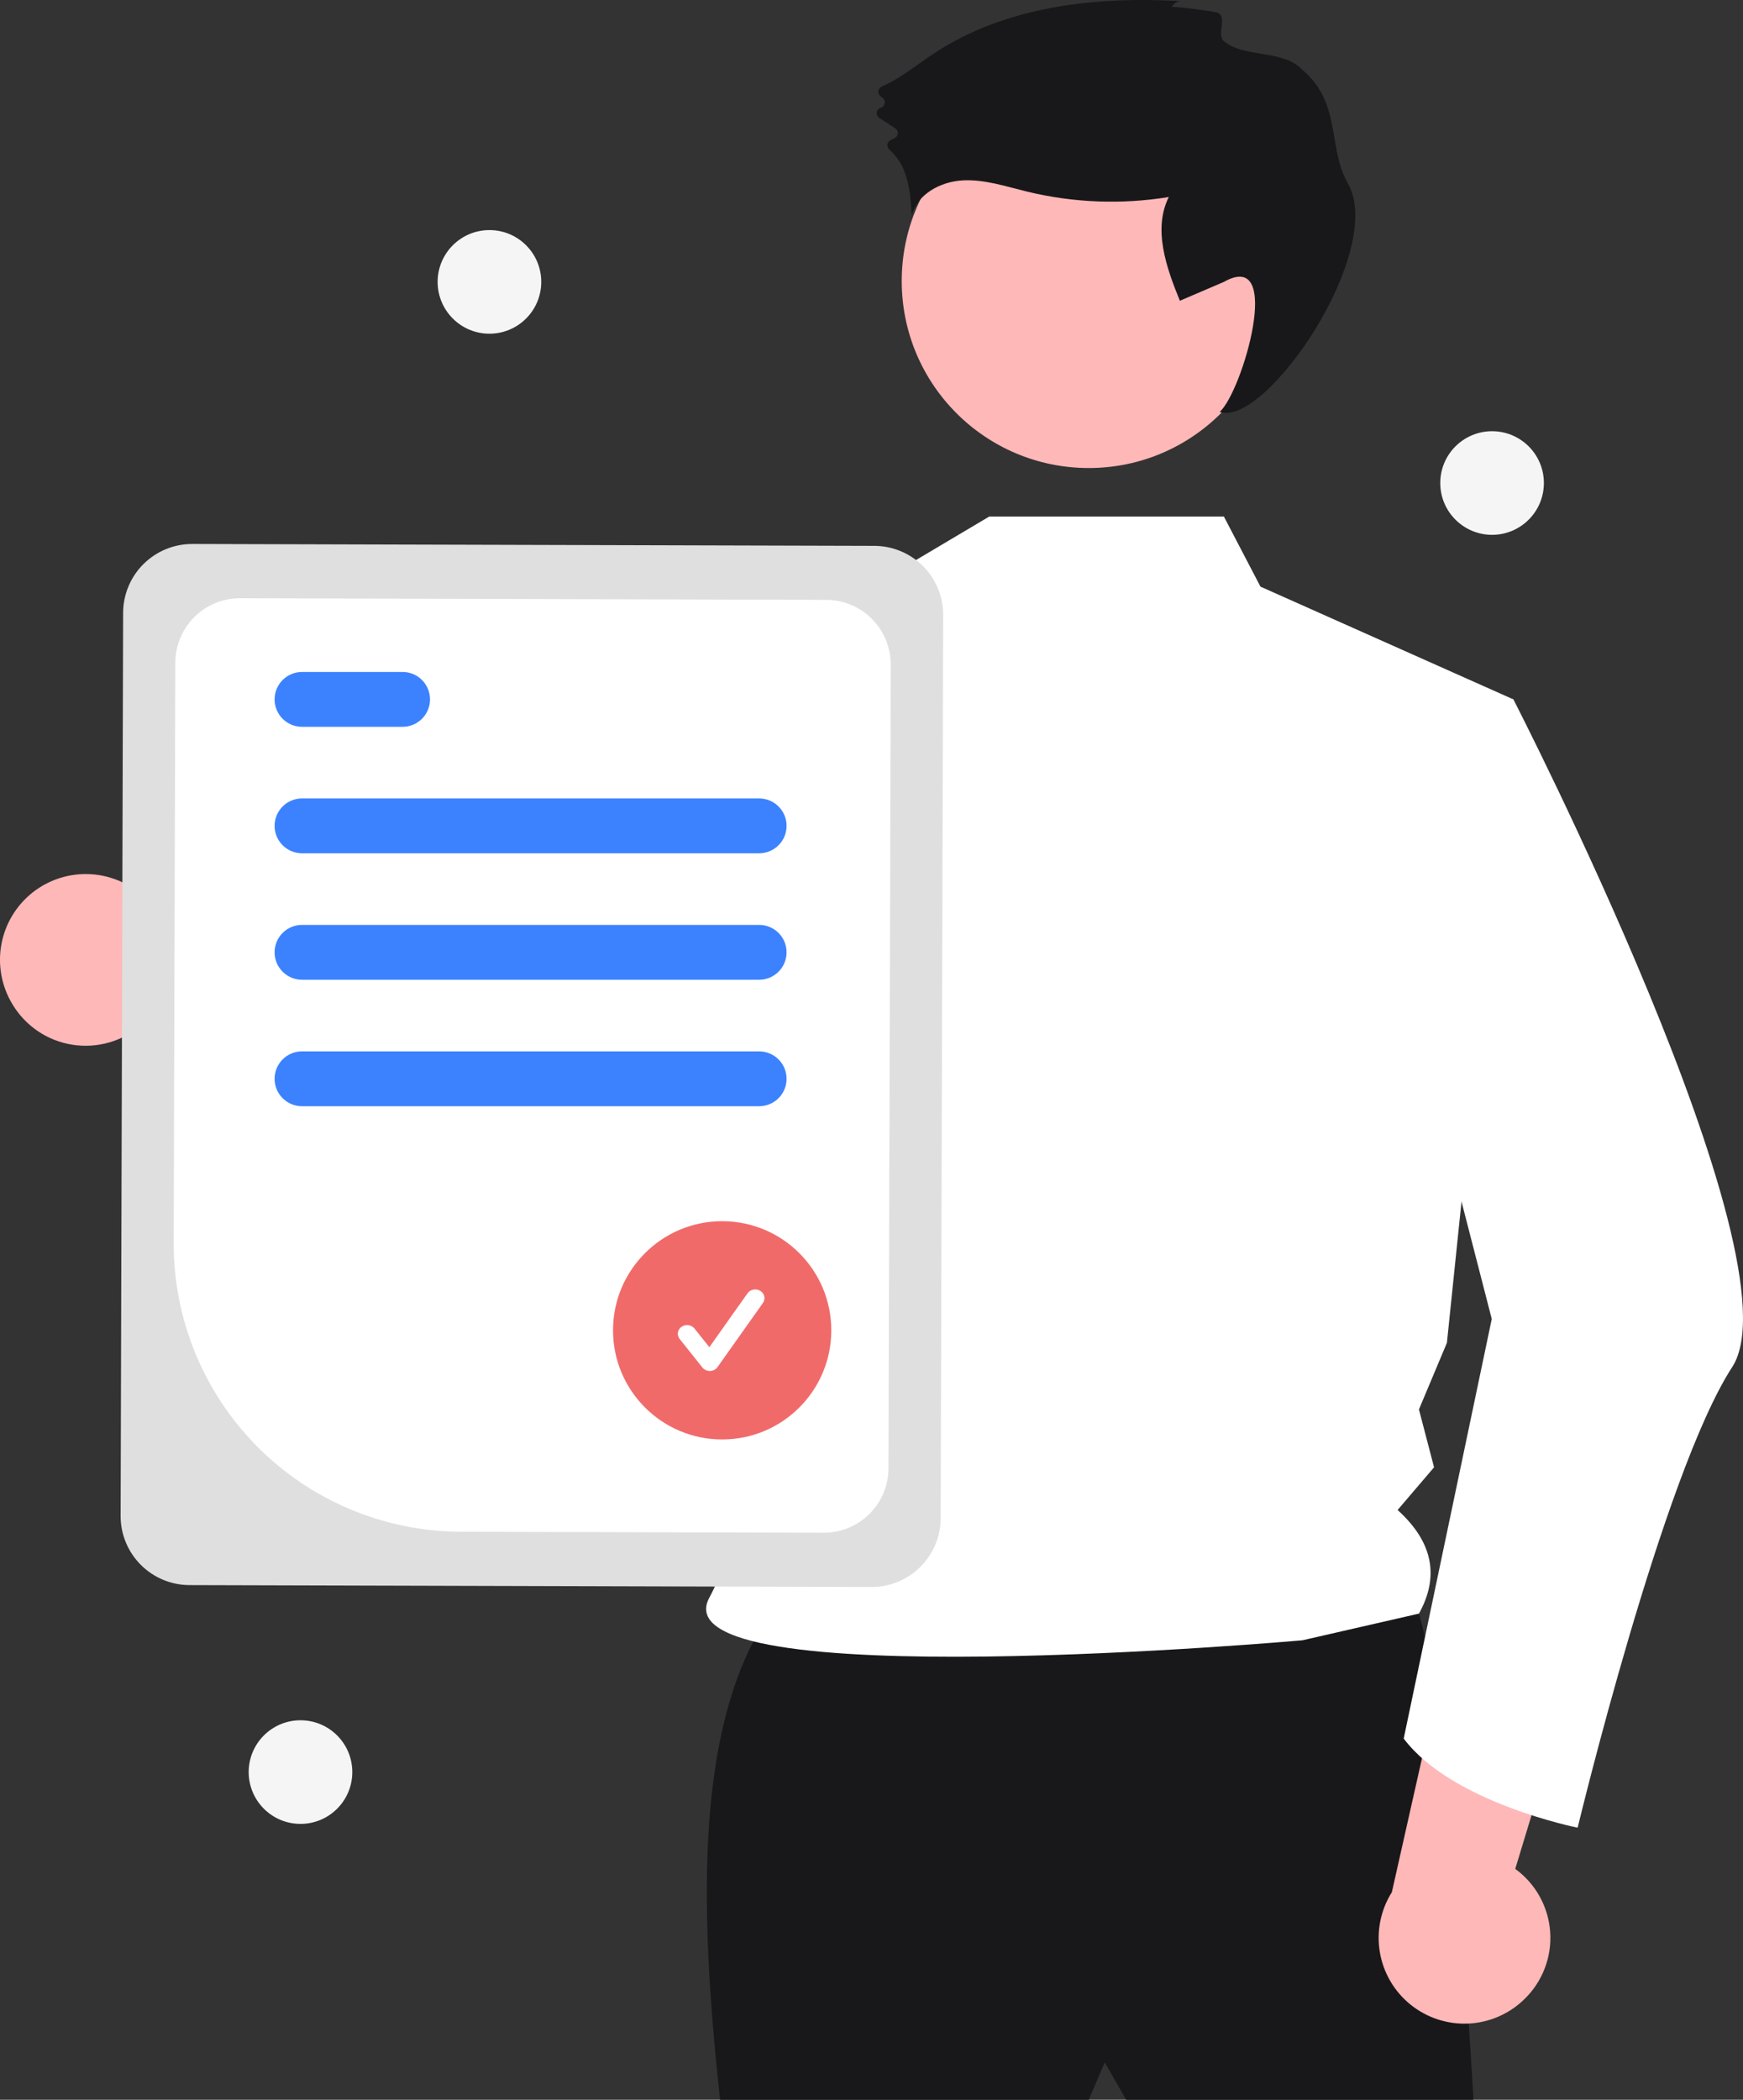
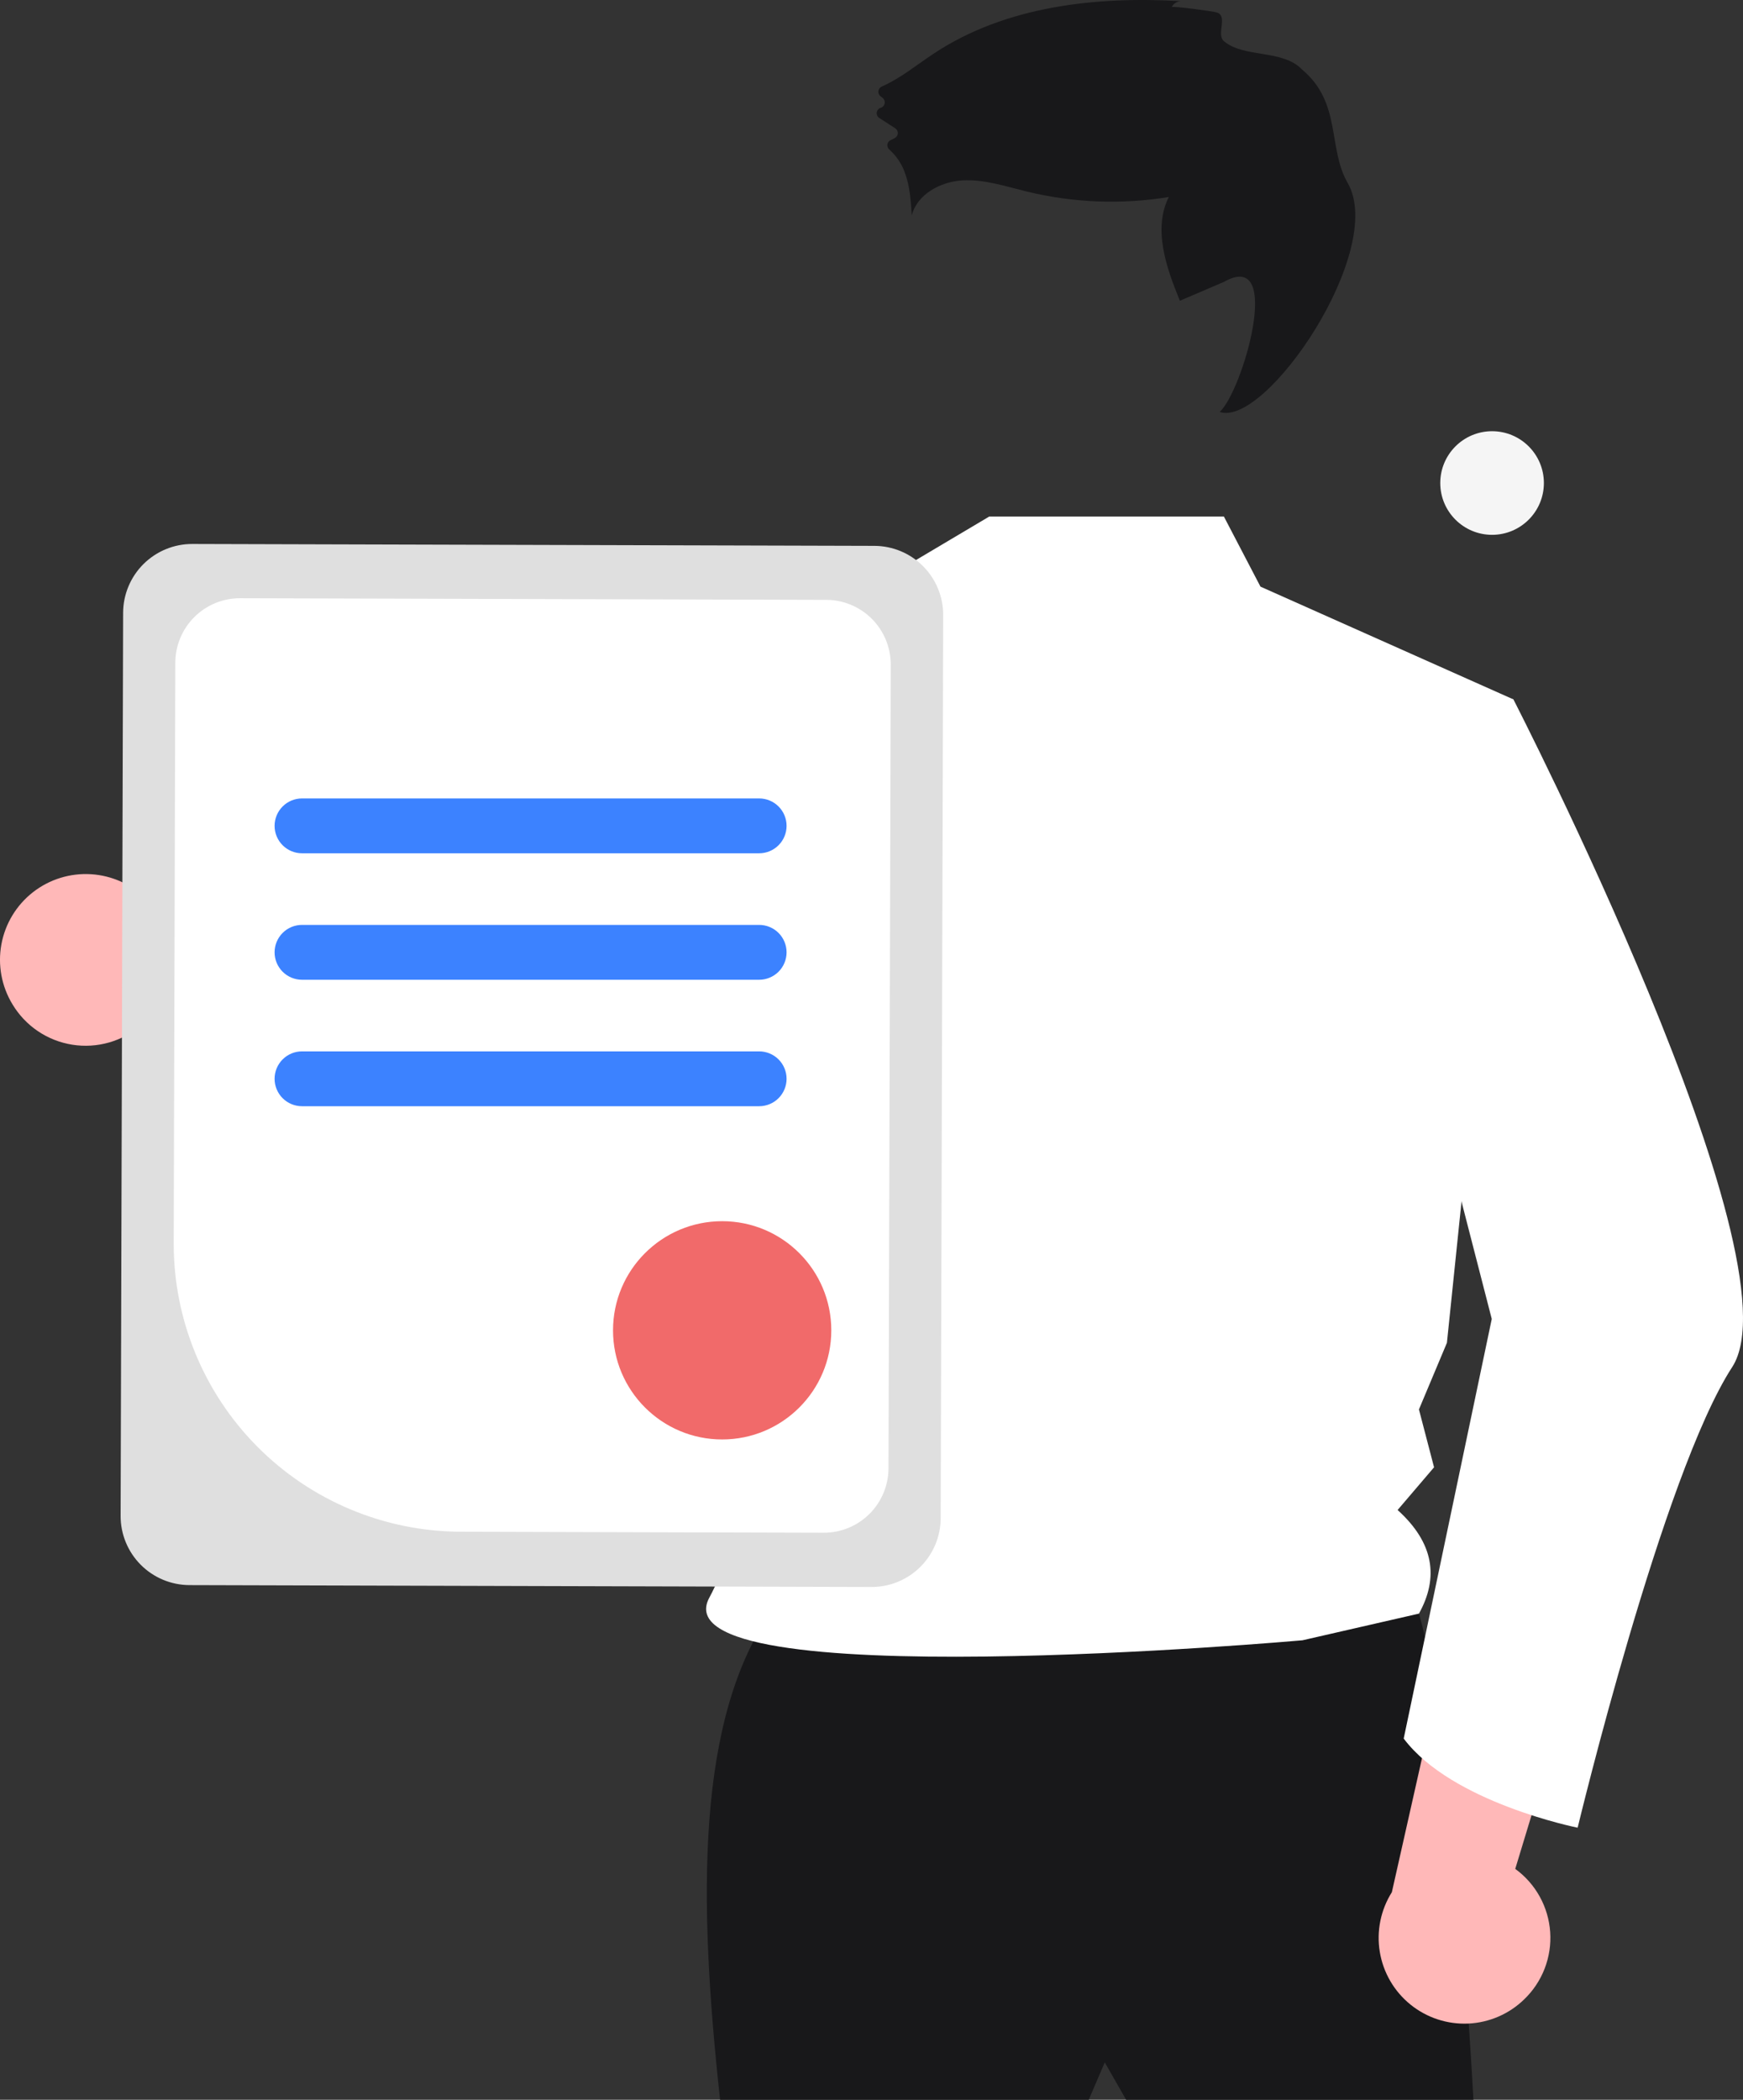
<svg xmlns="http://www.w3.org/2000/svg" width="342" height="412" viewBox="0 0 342 412" fill="none">
  <rect x="0" y="0" width="342" height="412" fill="#333333" stroke="none" />
  <g clip-path="url(#clip0_3401_1995)">
    <path d="M2.445 197.054C3.702 199.152 5.403 200.95 7.43 202.32C9.456 203.69 11.758 204.599 14.174 204.982C16.59 205.366 19.061 205.216 21.412 204.542C23.763 203.868 25.938 202.686 27.783 201.081L79.362 230.661L77.44 199.824L28.755 176.462C25.852 173.54 21.978 171.786 17.868 171.53C13.757 171.274 9.696 172.534 6.453 175.072C3.21 177.611 1.011 181.25 0.272 185.302C-0.467 189.353 0.307 193.535 2.445 197.054Z" fill="#FFB8B8" />
    <path d="M151.77 315.553C136.47 336.967 137.017 372.791 141.286 412H213.624L216.769 404.661L220.963 412H289.108C289.108 412 283.866 312.408 274.43 309.263C264.995 306.118 151.77 315.553 151.77 315.553Z" fill="#18181A" />
-     <path d="M213.624 91.832C233.889 91.832 250.318 75.405 250.318 55.141C250.318 34.877 233.889 18.449 213.624 18.449C193.359 18.449 176.931 34.877 176.931 55.141C176.931 75.405 193.359 91.832 213.624 91.832Z" fill="#FFB8B8" />
    <path d="M240.145 101.352L247.32 115.104L296.951 137.228L283.905 263.473L278.415 276.547L281.381 287.9L274.229 296.278C281.408 302.774 282.32 309.574 278.415 316.608L255.559 321.843C255.559 321.843 128.479 333.143 139.189 313.457C150.891 291.947 153.871 228.421 128.038 194.475C106.106 165.655 122.944 128.259 122.944 128.259L174.967 112.712L194.101 101.352L240.145 101.352Z" fill="white" />
    <path d="M229.915 1.393C230.087 1.028 230.364 0.724 230.711 0.518C231.058 0.312 231.459 0.214 231.862 0.238C215.063 -0.767 197.369 1.191 183.315 10.447C179.91 12.69 176.7 15.365 172.995 16.992C172.82 17.071 172.668 17.193 172.555 17.348C172.441 17.502 172.369 17.683 172.347 17.873C172.324 18.064 172.351 18.257 172.424 18.434C172.498 18.611 172.616 18.765 172.768 18.883L173.175 19.202C173.335 19.328 173.458 19.496 173.53 19.687C173.602 19.878 173.62 20.085 173.583 20.285C173.545 20.486 173.454 20.672 173.318 20.824C173.182 20.976 173.007 21.088 172.811 21.148C172.608 21.21 172.426 21.328 172.288 21.49C172.15 21.652 172.061 21.85 172.032 22.06C172.002 22.271 172.034 22.486 172.122 22.679C172.211 22.872 172.352 23.037 172.531 23.152L175.65 25.168C175.807 25.267 175.936 25.405 176.026 25.568C176.116 25.73 176.164 25.913 176.165 26.099C176.166 26.285 176.12 26.469 176.032 26.632C175.944 26.796 175.816 26.935 175.66 27.037C175.396 27.2 175.118 27.34 174.831 27.457C174.651 27.524 174.493 27.636 174.37 27.783C174.247 27.929 174.163 28.105 174.128 28.293C174.093 28.481 174.106 28.675 174.167 28.856C174.229 29.037 174.335 29.199 174.478 29.327C175.828 30.529 176.864 32.043 177.495 33.738C178.534 36.44 178.721 39.384 178.897 42.274C179.971 38.103 184.522 35.649 188.822 35.399C193.121 35.15 197.314 36.568 201.498 37.588C210.611 39.803 220.076 40.167 229.332 38.659C226.189 44.966 228.84 52.49 231.508 59.012L240.145 55.311C252.006 48.616 243.744 76.937 239.31 80.825C248.364 83.963 272.062 49.126 264.438 35.911C260.472 29.037 263.287 20.171 255.491 13.652C251.67 9.629 244.04 11.417 240.145 8.074C238.612 6.758 240.949 3.238 238.841 2.471C238.142 2.216 230.03 1.136 229.915 1.393Z" fill="#18181A" />
    <path d="M167.761 116.264C161.028 146.155 143.759 215.946 126.239 230.542C125.127 231.591 123.795 232.377 122.34 232.844C60.755 247.846 41.023 209.578 41.023 209.578C41.023 209.578 57.526 201.536 57.945 185.816L91.228 196.142L120.241 130.854L124.51 126.872L124.534 126.848L167.761 116.264Z" fill="#484848" />
    <path d="M299.069 392.291C300.833 390.596 302.203 388.535 303.083 386.253C303.964 383.971 304.334 381.524 304.166 379.083C303.999 376.643 303.298 374.269 302.114 372.129C300.93 369.989 299.291 368.134 297.312 366.696L314.576 309.801L284.954 318.588L273.101 371.27C270.905 374.753 270.063 378.922 270.735 382.985C271.408 387.048 273.547 390.723 276.748 393.314C279.949 395.905 283.989 397.232 288.103 397.044C292.217 396.855 296.119 395.164 299.069 392.291Z" fill="#FFB8B8" />
    <path d="M283.268 134.045L296.951 137.228C296.951 137.228 353.509 247.265 339.881 268.231C326.252 289.198 309.555 358.613 309.555 358.613C309.555 358.613 284.86 353.704 275.425 341.124L292.703 258.796L274.881 189.606L283.268 134.045Z" fill="white" />
    <path d="M23.667 297.446L24.159 120.225C24.172 116.638 25.609 113.203 28.152 110.674C30.696 108.145 34.139 106.728 37.726 106.733L171.574 107.104C175.161 107.118 178.596 108.555 181.126 111.098C183.655 113.642 185.072 117.084 185.066 120.671L184.575 297.892C184.561 301.479 183.125 304.914 180.581 307.444C178.038 309.973 174.595 311.39 171.008 311.384L37.16 311.013C33.572 310.999 30.137 309.563 27.608 307.02C25.078 304.476 23.661 301.033 23.667 297.446Z" fill="#DFDFDF" />
    <path d="M34.083 243.946L34.398 130.012C34.411 126.653 35.757 123.436 38.139 121.067C40.521 118.699 43.745 117.371 47.105 117.377L162.136 117.696C165.495 117.709 168.713 119.054 171.082 121.436C173.451 123.818 174.778 127.042 174.773 130.402L174.335 288.104C174.322 291.464 172.977 294.681 170.595 297.049C168.213 299.418 164.988 300.745 161.628 300.74L90.369 300.542C75.405 300.484 61.075 294.493 50.523 283.882C39.97 273.272 34.058 258.91 34.083 243.946Z" fill="white" />
    <path d="M148.955 167.423H59.261C57.833 167.423 56.464 166.857 55.455 165.847C54.446 164.838 53.879 163.469 53.879 162.042C53.879 160.615 54.446 159.246 55.455 158.237C56.464 157.228 57.833 156.661 59.261 156.661H148.955C150.382 156.661 151.751 157.228 152.761 158.237C153.77 159.246 154.337 160.615 154.337 162.042C154.337 163.469 153.77 164.838 152.761 165.847C151.751 166.857 150.382 167.423 148.955 167.423Z" fill="#3C82FF" />
-     <path d="M78.993 142.609H59.261C57.833 142.609 56.464 142.042 55.455 141.033C54.446 140.024 53.879 138.655 53.879 137.228C53.879 135.8 54.446 134.432 55.455 133.422C56.464 132.413 57.833 131.846 59.261 131.846H78.993C80.421 131.846 81.79 132.413 82.799 133.422C83.808 134.432 84.375 135.8 84.375 137.228C84.375 138.655 83.808 140.024 82.799 141.033C81.79 142.042 80.421 142.609 78.993 142.609Z" fill="#3C82FF" />
    <path d="M148.955 192.238H59.261C57.833 192.238 56.464 191.671 55.455 190.662C54.446 189.653 53.879 188.284 53.879 186.857C53.879 185.429 54.446 184.06 55.455 183.051C56.464 182.042 57.833 181.475 59.261 181.475H148.955C150.382 181.475 151.751 182.042 152.761 183.051C153.77 184.06 154.337 185.429 154.337 186.857C154.337 188.284 153.77 189.653 152.761 190.662C151.751 191.671 150.382 192.238 148.955 192.238Z" fill="#3C82FF" />
    <path d="M148.955 217.052H59.261C57.833 217.052 56.464 216.485 55.455 215.476C54.446 214.467 53.879 213.098 53.879 211.671C53.879 210.244 54.446 208.875 55.455 207.866C56.464 206.857 57.833 206.29 59.261 206.29H148.955C150.382 206.29 151.751 206.857 152.761 207.866C153.77 208.875 154.337 210.244 154.337 211.671C154.337 213.098 153.77 214.467 152.761 215.476C151.751 216.485 150.382 217.052 148.955 217.052Z" fill="#3C82FF" />
    <path d="M141.698 282.437C153.524 282.437 163.111 272.85 163.111 261.024C163.111 249.198 153.524 239.611 141.698 239.611C129.871 239.611 120.284 249.198 120.284 261.024C120.284 272.85 129.871 282.437 141.698 282.437Z" fill="#F16A6A" />
-     <path d="M139.272 269C138.99 269 138.712 268.938 138.46 268.82C138.207 268.701 137.988 268.528 137.819 268.316L133.365 262.726C133.221 262.547 133.117 262.342 133.057 262.125C132.998 261.907 132.984 261.681 133.018 261.458C133.052 261.236 133.132 261.022 133.253 260.829C133.375 260.635 133.536 260.466 133.726 260.332C133.917 260.197 134.135 260.099 134.366 260.043C134.597 259.988 134.838 259.975 135.074 260.007C135.31 260.039 135.538 260.115 135.743 260.229C135.948 260.344 136.127 260.495 136.27 260.675L139.185 264.332L146.669 253.766C146.801 253.578 146.971 253.417 147.17 253.291C147.368 253.166 147.591 253.078 147.825 253.034C148.059 252.989 148.3 252.989 148.535 253.032C148.769 253.076 148.992 253.162 149.191 253.287C149.39 253.412 149.561 253.572 149.694 253.759C149.826 253.946 149.919 254.156 149.965 254.377C150.012 254.597 150.012 254.824 149.965 255.045C149.918 255.266 149.825 255.475 149.692 255.662L140.783 268.239C140.622 268.466 140.405 268.654 140.151 268.786C139.897 268.919 139.613 268.992 139.322 268.999C139.305 269 139.289 269 139.272 269Z" fill="white" />
-     <path d="M96.035 65.476C101.649 65.476 106.201 60.925 106.201 55.311C106.201 49.697 101.649 45.146 96.035 45.146C90.421 45.146 85.87 49.697 85.87 55.311C85.87 60.925 90.421 65.476 96.035 65.476Z" fill="#F5F5F5" />
-     <path d="M58.962 357.866C64.576 357.866 69.127 353.315 69.127 347.701C69.127 342.087 64.576 337.536 58.962 337.536C53.347 337.536 48.796 342.087 48.796 347.701C48.796 353.315 53.347 357.866 58.962 357.866Z" fill="#F5F5F5" />
    <path d="M292.766 104.939C298.38 104.939 302.931 100.388 302.931 94.774C302.931 89.16 298.38 84.609 292.766 84.609C287.152 84.609 282.6 89.16 282.6 94.774C282.6 100.388 287.152 104.939 292.766 104.939Z" fill="#F5F5F5" />
  </g>
  <defs>
    <clipPath id="clip0_3401_1995">
      <rect width="342" height="412" fill="white" />
    </clipPath>
  </defs>
</svg>